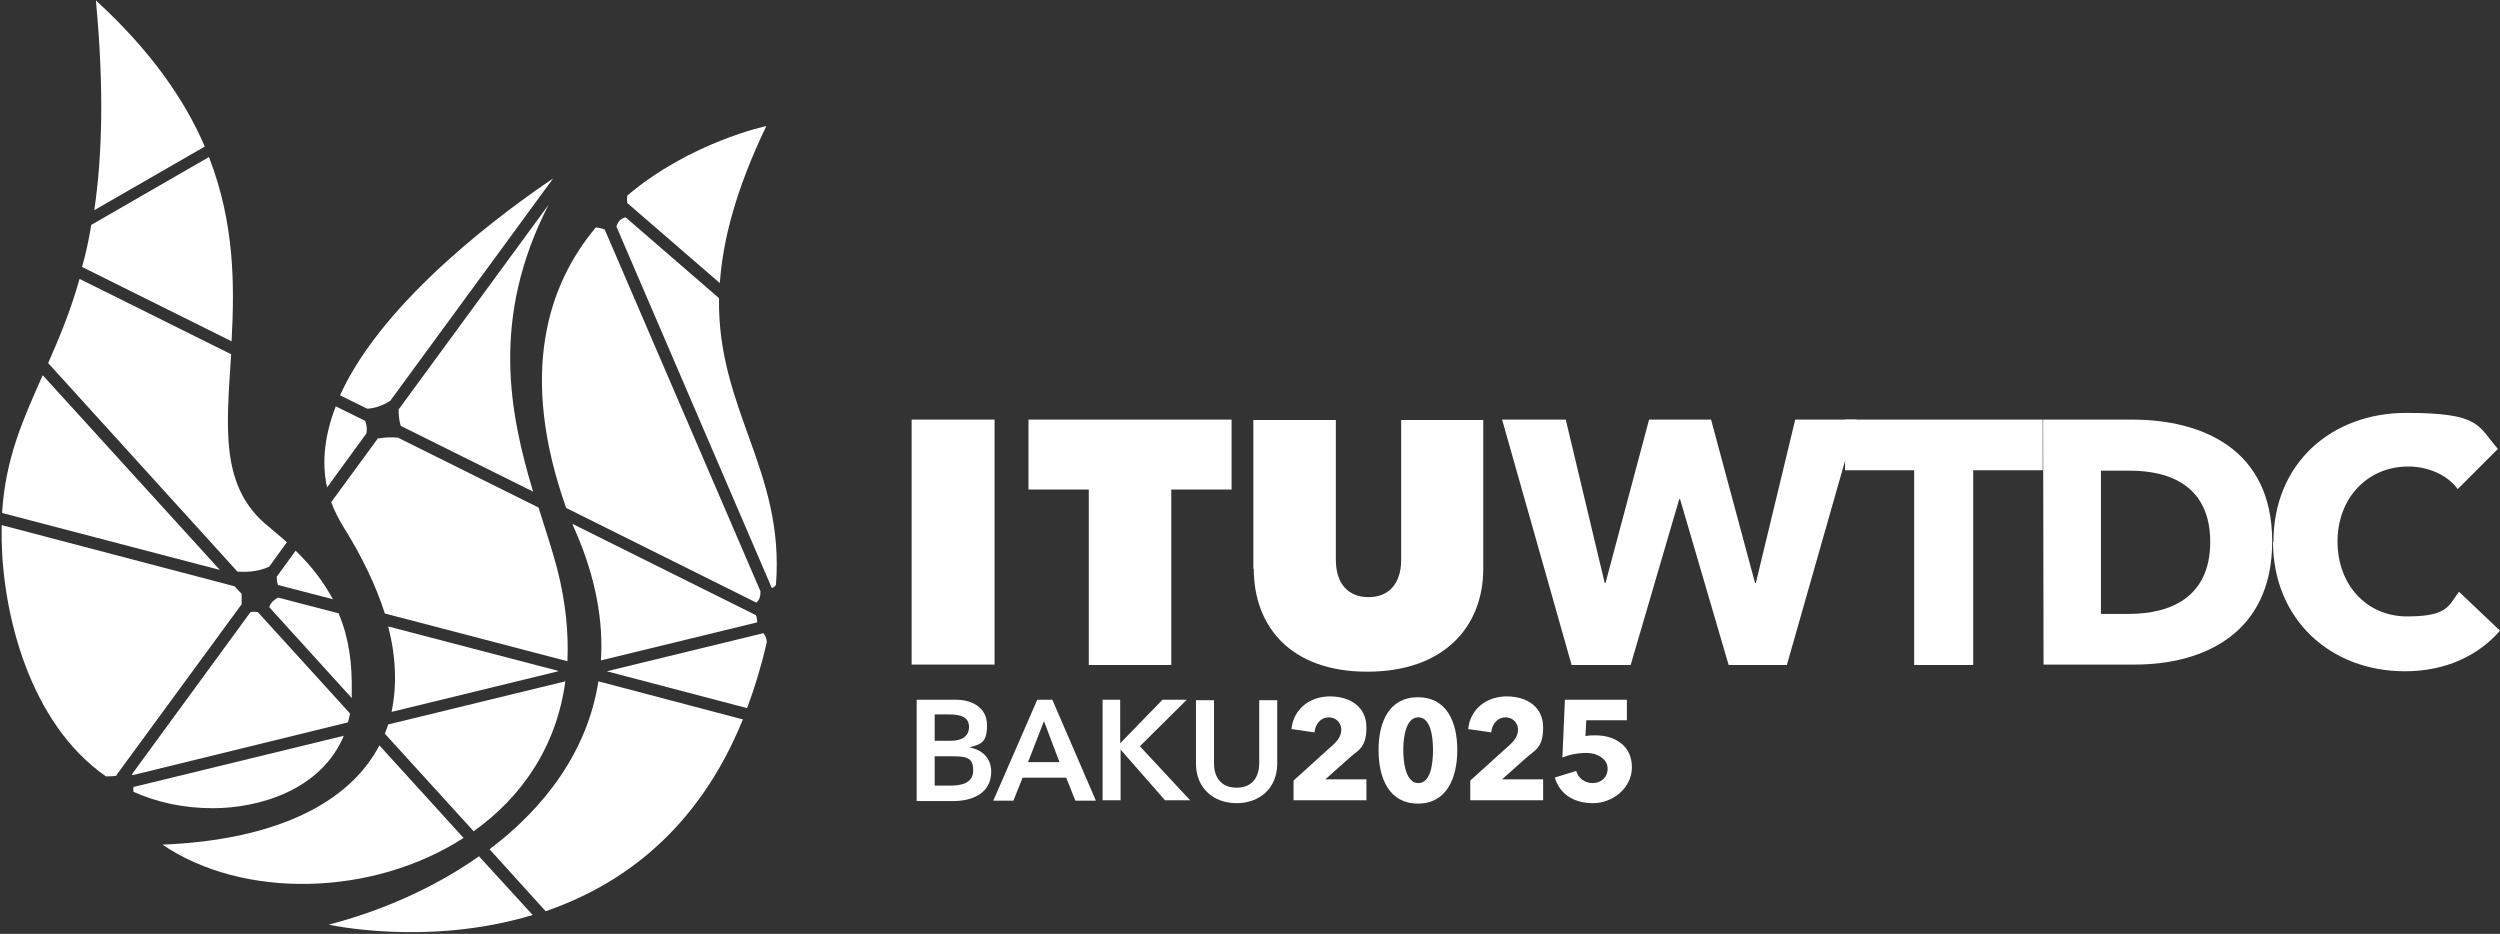
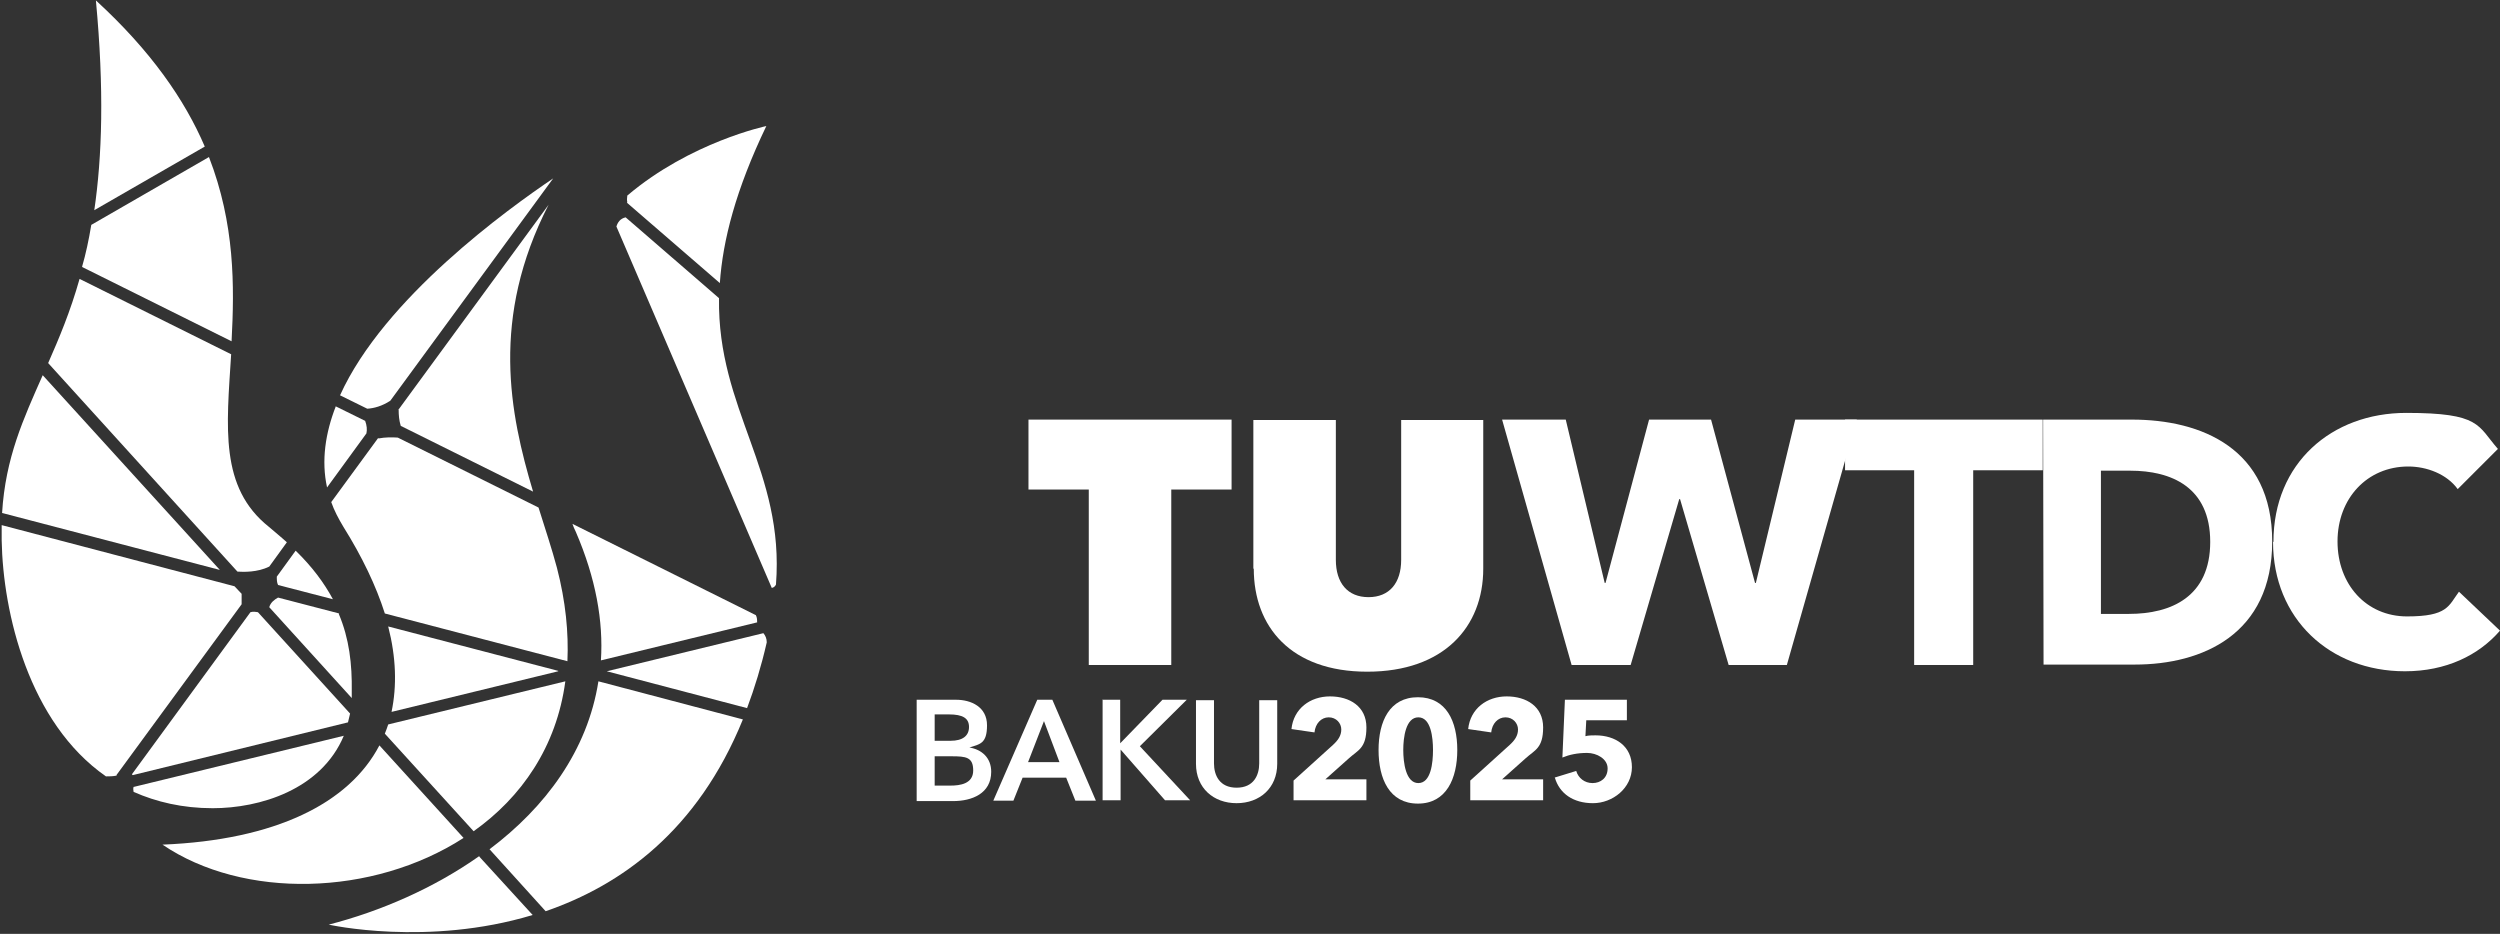
<svg xmlns="http://www.w3.org/2000/svg" width="597" height="223" viewBox="0 0 597 223" fill="none">
  <rect x="0" y="0" width="597" height="223" fill="#333333" stroke="none" />
  <path d="M64.3 135.3L68.5 129.5C67.2 128.3 65.7 127.1 64.2 125.8C52.4 116.4 54.1 102.1 55.2 84.6L19 66.6C16.8 74.4 14.1 80.8 11.5 86.7L56.7 136.5C58.1 136.6 61.5 136.7 64.3 135.3Z" fill="white" />
  <path d="M52.5 136.1L10.2 89.6C5.6 100 1.3 109.3 0.5 122.5L52.5 136.1Z" fill="white" />
  <path d="M66.4 139.7L79.5 143.1C77.4 139.2 74.6 135.4 70.6 131.5L66.1 137.7C66.1 138.4 66.1 139.1 66.4 139.7Z" fill="white" />
  <path d="M19.7 63.8L55.3 81.5C56 68.3 56.1 53.5 49.9 37.5L21.8 53.7C21.2 57.3 20.5 60.6 19.6 63.7" fill="white" />
  <path d="M27.8 185.1L57.7 144.3V141.8L56 140L0.4 125.4V129C0.7 146.4 6.9 172.6 25.3 185.4C26.1 185.4 27 185.4 27.9 185.2" fill="white" />
  <path d="M31.9 187.9C31.8 188.3 31.8 188.6 31.9 189.1C37.3 191.5 43.6 193 50.8 193C62 193 76.7 188.6 82.1 175.7L32 187.9H31.9Z" fill="white" />
  <path d="M83.6 170.4L61.6 146.2C61 146.1 60.4 146 59.8 146.2L31.5 184.9L31.7 185.1L83.1 172.5C83.3 171.8 83.4 171.1 83.6 170.4Z" fill="white" />
  <path d="M22.5 50.2L48.9 35C44.1 23.8 36 12.1 22.9 0.1C24.9 21.4 24.4 37.4 22.5 50.3" fill="white" />
  <path d="M81 146.5L66.4 142.7C65.5 143.2 64.6 143.9 64.3 145L84 166.7V165.1C84.1 158.6 83.4 152.5 80.9 146.6" fill="white" />
  <path d="M133.3 160.2L92.7 149.6C94.6 157 94.8 163.8 93.5 170L133.3 160.3V160.2Z" fill="white" />
  <path d="M95.2 97.9C95.2 99.1 95.3 100.4 95.7 101.7L127.3 117.4C121.7 98.7 117.1 76 131 48.9L95.1 97.9H95.2Z" fill="white" />
  <path d="M90.3 104.6L79.1 119.9C79.8 121.9 80.8 123.8 82 125.8C86.5 133 89.8 139.9 91.9 146.5L135.5 157.9C135.8 151.1 135.1 143.7 133 135.6C131.8 131.1 130.2 126.3 128.6 121.2L95 104.5C93.6 104.4 92 104.4 90.4 104.7" fill="white" />
  <path d="M80.2 97C77.7 103.4 76.7 110 78.1 116.4L87.5 103.5C87.7 102.6 87.6 101.6 87.2 100.5L80.1 97H80.2Z" fill="white" />
  <path d="M90.6 178C83.4 191.8 65.8 200.6 38.8 201.7C58.1 214.8 89 214.1 110.7 200.1L90.6 178Z" fill="white" />
  <path d="M135 162.7L92.7 173C92.5 173.7 92.2 174.4 91.9 175.2L113.1 198.5C124.5 190.4 132.9 178.4 135 162.7Z" fill="white" />
  <path d="M87.7 97.6C89.3 97.5 91.2 97 93.2 95.7L132.1 42.6C121.3 49.9 91.7 71.2 81.2 94.4L87.7 97.6Z" fill="white" />
  <path d="M142.9 162.7C140.3 179.3 130.2 192.8 116.9 202.8L130.3 217.6C148.3 211.4 166.6 198.4 177.4 171.8L142.9 162.7Z" fill="white" />
  <path d="M149.4 51.9C148.1 52.2 147.5 53.1 147.2 54.1L184.3 140.4C184.8 140.3 185.1 140 185.3 139.6C187.4 112.4 171.3 97.9 171.7 71.2L149.4 51.9Z" fill="white" />
  <path d="M180.8 148.6C180.8 148 180.8 147.5 180.5 146.9L136.7 125.1C136.9 125.7 137.2 126.4 137.5 127C142.3 138.1 144.1 148.4 143.5 157.7L180.9 148.6H180.8Z" fill="white" />
-   <path d="M181.6 141.2L144.4 54.8C143.7 54.5 142.9 54.4 142.3 54.3C130.7 68.1 123.9 89.4 135.2 121.3L180.6 143.9C181.5 143.2 181.6 142.1 181.6 141.3" fill="white" />
  <path d="M183.1 153.4C183.1 152.5 182.8 151.8 182.3 151.2L144.9 160.3L178.4 169.1C180.2 164.3 181.8 159.1 183.1 153.4Z" fill="white" />
  <path d="M114.5 204.4C103.6 212.1 90.9 217.6 78.5 220.8C78.5 220.8 102.1 226.1 127.2 218.5L114.4 204.5H114.5V204.4Z" fill="white" />
  <path d="M149.7 48.4L171.9 67.6C172.6 57.4 175.7 45.3 183 30.1C183 30.1 164.9 33.9 149.8 46.7C149.7 47.3 149.7 47.8 149.8 48.3" fill="white" />
-   <path d="M237.5 100.2H217.7V158.7H237.5V100.2Z" fill="white" />
+   <path d="M237.5 100.2V158.7H237.5V100.2Z" fill="white" />
  <path d="M260 116.9H245.6V100.2H294.1V116.9H279.7V158.8H260" fill="white" />
  <path d="M299.3 135.8V100.3H319V133.7C319 139.2 321.8 142.6 326.8 142.6C331.8 142.6 334.6 139.2 334.6 133.7V100.3H354.2V135.8C354.2 149.7 344.8 160.4 326.5 160.4C308.2 160.4 299.4 149.6 299.4 135.8" fill="white" />
  <path d="M358.7 100.2H373.9L383.2 139.2H383.4L393.8 100.2H408.6L419.1 139.2H419.3L428.7 100.2H443.4L426.7 158.8H412.8L401.2 119.2H401L389.4 158.8H375.3" fill="white" />
  <path d="M457.1 112.3H440.6V100.2H487.8V112.3H471.2V158.8H457.1" fill="white" />
  <path d="M487.9 100.2H509.1C525.7 100.2 542.6 107.1 542.6 129.3C542.6 151.5 525.9 158.7 509.8 158.7H488M508.4 146.6C518.5 146.6 527.8 142.5 527.8 129.4C527.8 116.3 518.5 112.4 508.7 112.4H501.7V146.6H508.4Z" fill="white" />
  <path d="M542.9 129.4C542.9 110.6 556.8 98.6 574.6 98.6C592.4 98.6 591.6 101.6 596.5 107.2L586.9 116.8C584.3 113.2 579.5 111.4 575.1 111.4C565.3 111.4 558.2 119 558.2 129.3C558.2 139.6 565.1 147.2 574.8 147.2C584.5 147.2 584.7 144.7 587.2 141.3L597 150.6C591.9 156.5 584.1 160.3 574.3 160.3C556.3 160.3 542.8 147.7 542.8 129.4" fill="white" />
  <path d="M218.9 167.1H228.3C231.9 167.1 235.7 168.8 235.7 173.2C235.7 177.6 234 177.7 231.5 178.5C234.5 179 236.7 181 236.7 184.3C236.7 189.5 232.1 191.3 227.6 191.3H218.9V167.2V167.1ZM227 176.9C229.9 176.9 231.4 175.7 231.4 173.6C231.4 171.5 229.9 170.6 226.6 170.6H223.2V176.9H227ZM227 187.6C229.2 187.6 232.4 187.2 232.4 184C232.4 180.8 230.7 180.6 227.2 180.6H223.2V187.6H227Z" fill="white" />
  <path d="M247.6 167.1H251.3L261.7 191.2H256.8L254.6 185.7H244.2L242 191.2H237.2L247.7 167.1H247.6ZM253 182L249.3 172.2L245.5 182H253Z" fill="white" />
  <path d="M263.2 167.1H267.5V177.5L277.6 167.1H283.4L272.2 178.2L284.2 191.1H278.2L267.6 179V191.1H263.3V167L263.2 167.1Z" fill="white" />
  <path d="M285.6 182.4V167.2H289.9V182.3C289.9 185.1 291.2 188.1 295.3 188.1C299.4 188.1 300.7 185.1 300.7 182.3V167.2H305V182.4C305 188.2 300.8 191.8 295.3 191.8C289.8 191.8 285.6 188.2 285.6 182.4Z" fill="white" />
  <path d="M308.9 186.4L318.3 177.9C319.5 176.8 320.3 175.7 320.3 174.2C320.3 172.7 319.1 171.3 317.3 171.3C315.5 171.3 314.1 172.8 313.9 174.9L308.4 174.1C308.9 169.2 312.9 166.3 317.6 166.3C322.3 166.3 326.3 168.7 326.3 173.7C326.3 178.7 324.3 179.1 322.1 181.1L316.5 186.1H326.3V191.1H308.9V186.3V186.4Z" fill="white" />
  <path d="M329.2 179.1C329.2 172.3 331.8 166.5 338.6 166.5C345.4 166.5 348 172.3 348 179.1C348 185.9 345.4 191.9 338.6 191.9C331.8 191.9 329.2 186 329.2 179.1ZM342.2 179.1C342.2 176.1 341.7 171.3 338.7 171.3C335.7 171.3 335.1 176.1 335.1 179.1C335.1 182.1 335.7 187 338.7 187C341.7 187 342.2 182.2 342.2 179.1Z" fill="white" />
  <path d="M351.1 186.4L360.5 177.9C361.7 176.8 362.5 175.7 362.5 174.2C362.5 172.7 361.3 171.3 359.5 171.3C357.7 171.3 356.3 172.8 356.1 174.9L350.6 174.1C351.1 169.2 355.1 166.3 359.8 166.3C364.5 166.3 368.5 168.7 368.5 173.7C368.5 178.7 366.5 179.1 364.3 181.1L358.7 186.1H368.5V191.1H351.1V186.3V186.4Z" fill="white" />
  <path d="M371.2 185.7L376.4 184.1C376.9 185.8 378.4 187 380.3 187C382.2 187 383.9 185.8 383.9 183.5C383.9 181.2 381.3 179.8 379 179.8C376.7 179.8 374.8 180.2 373.1 180.9L373.7 167.1H388.5V172H378.8L378.6 175.8C379.3 175.6 380.3 175.6 381 175.6C385.8 175.6 389.7 178.2 389.7 183.2C389.7 188.2 385.1 191.8 380.4 191.8C375.7 191.8 372.4 189.5 371.3 185.7H371.2Z" fill="white" />
</svg>